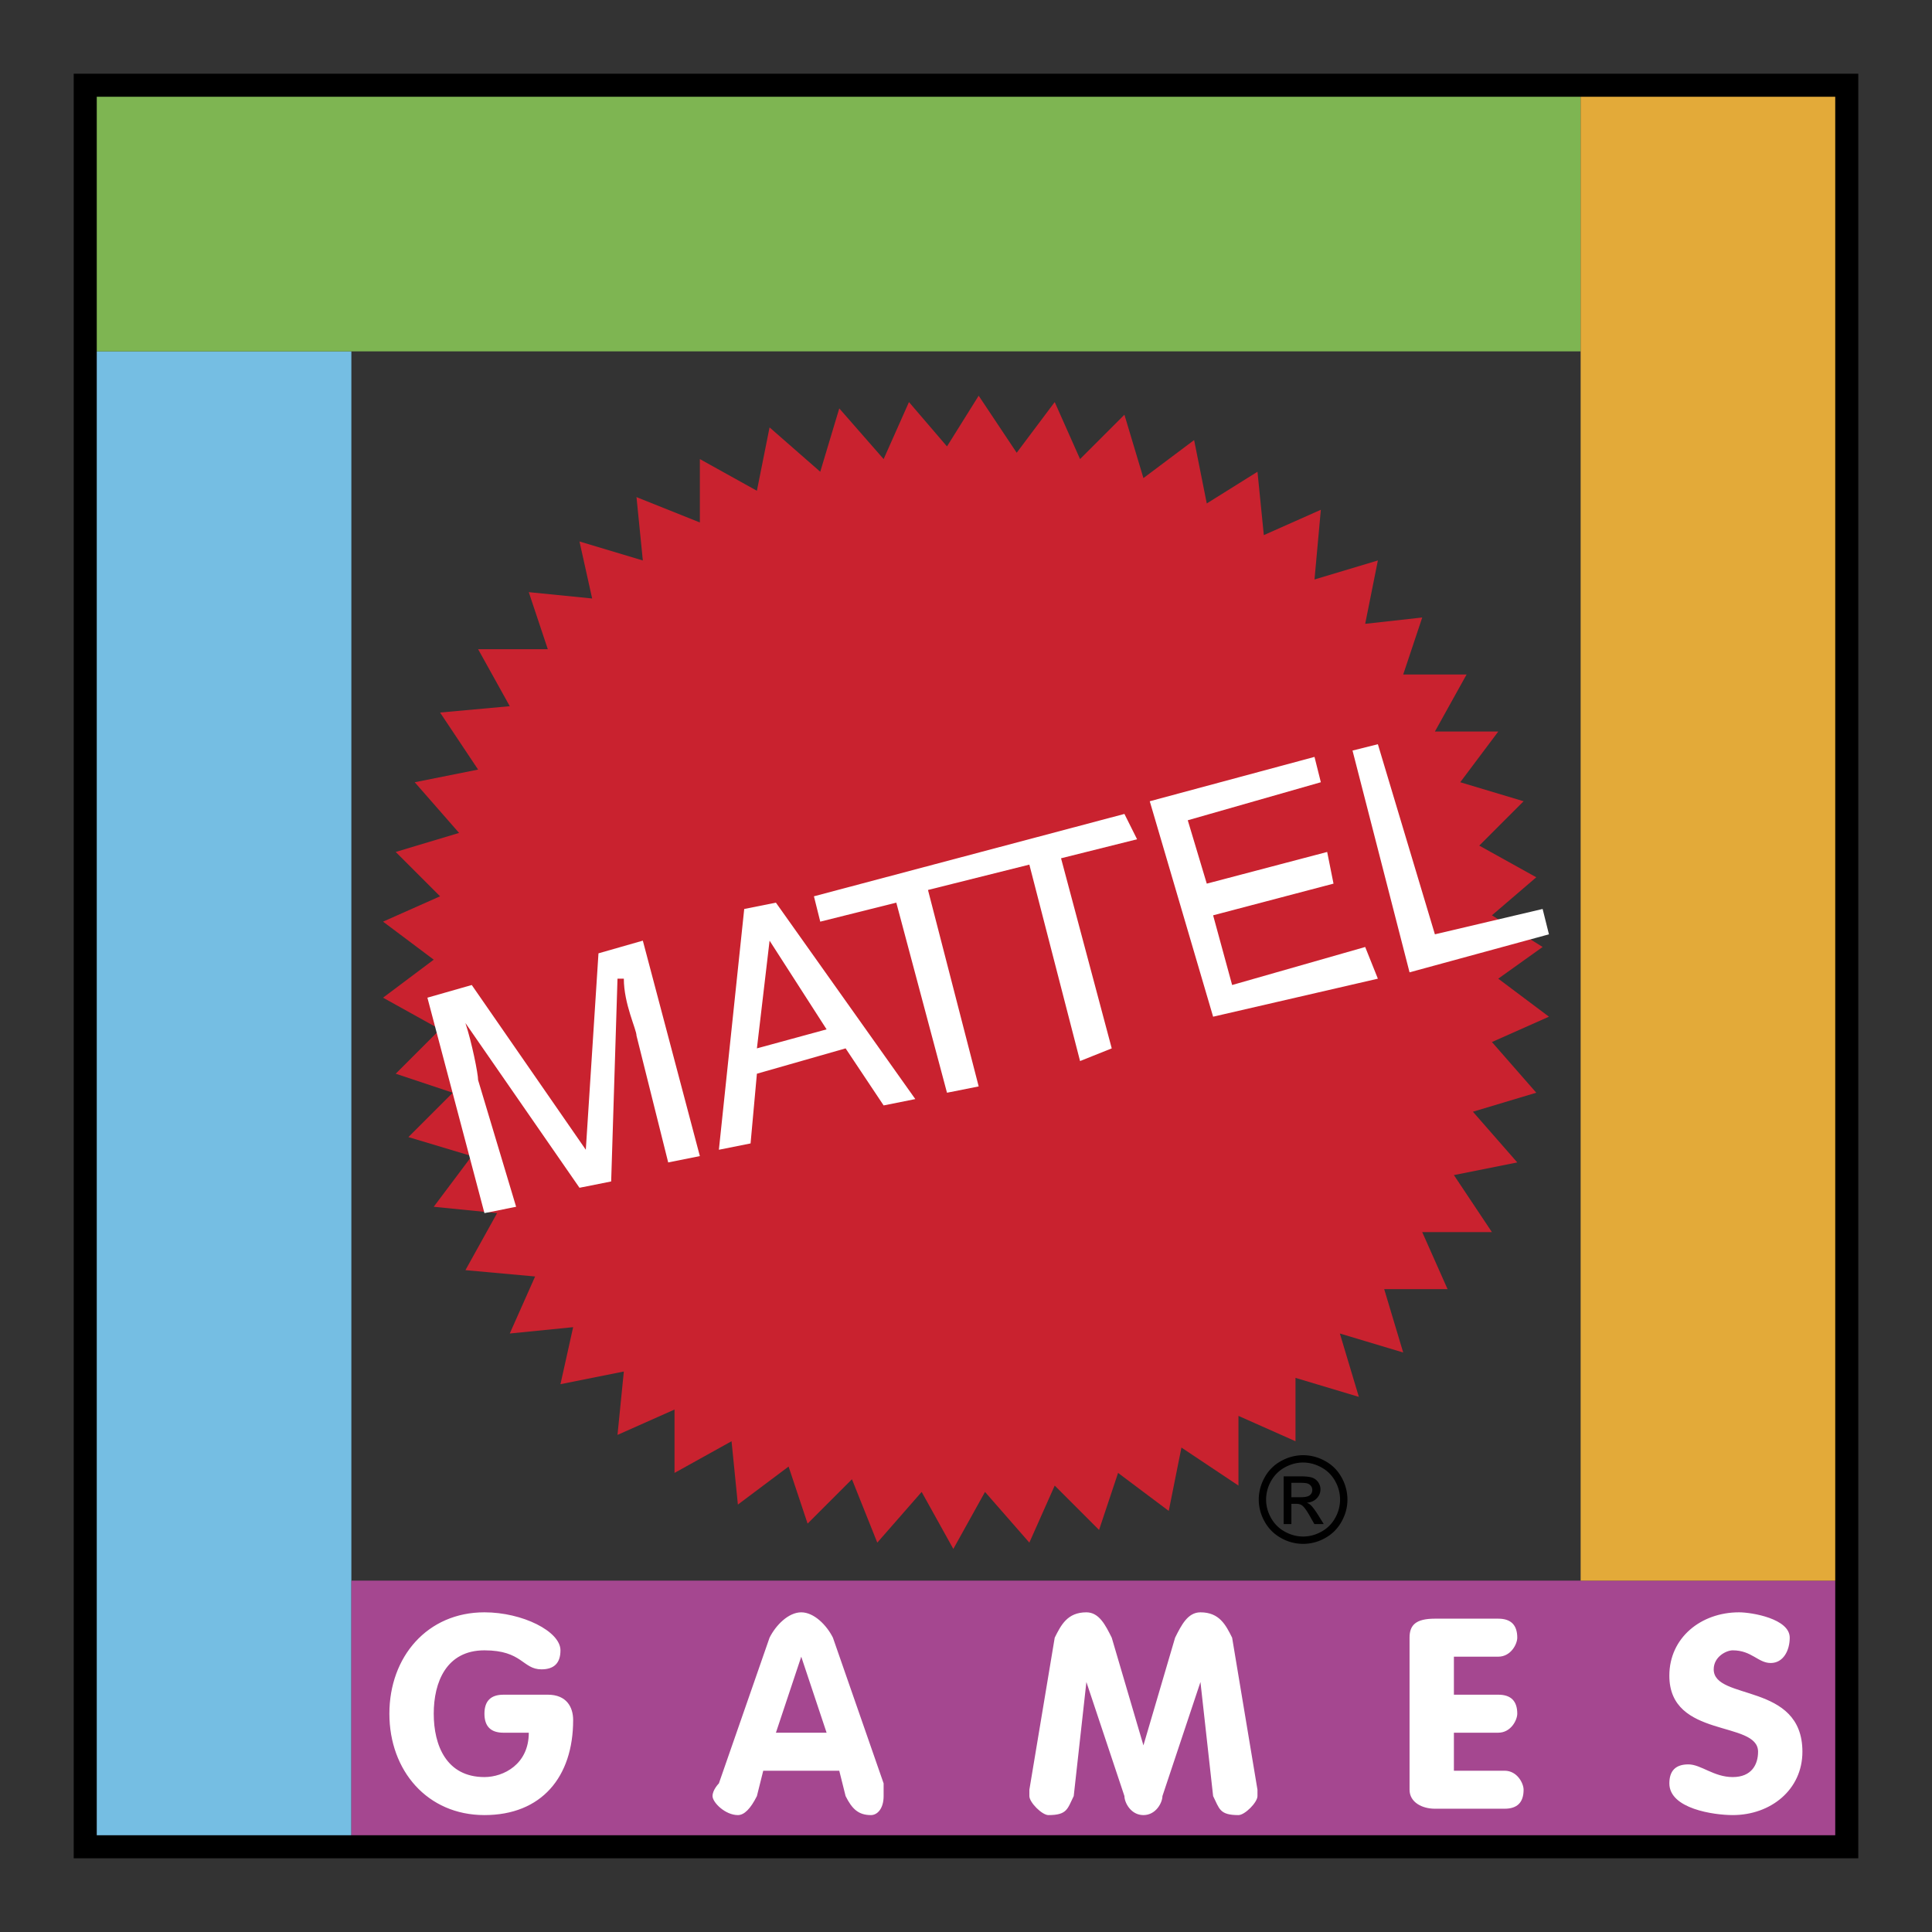
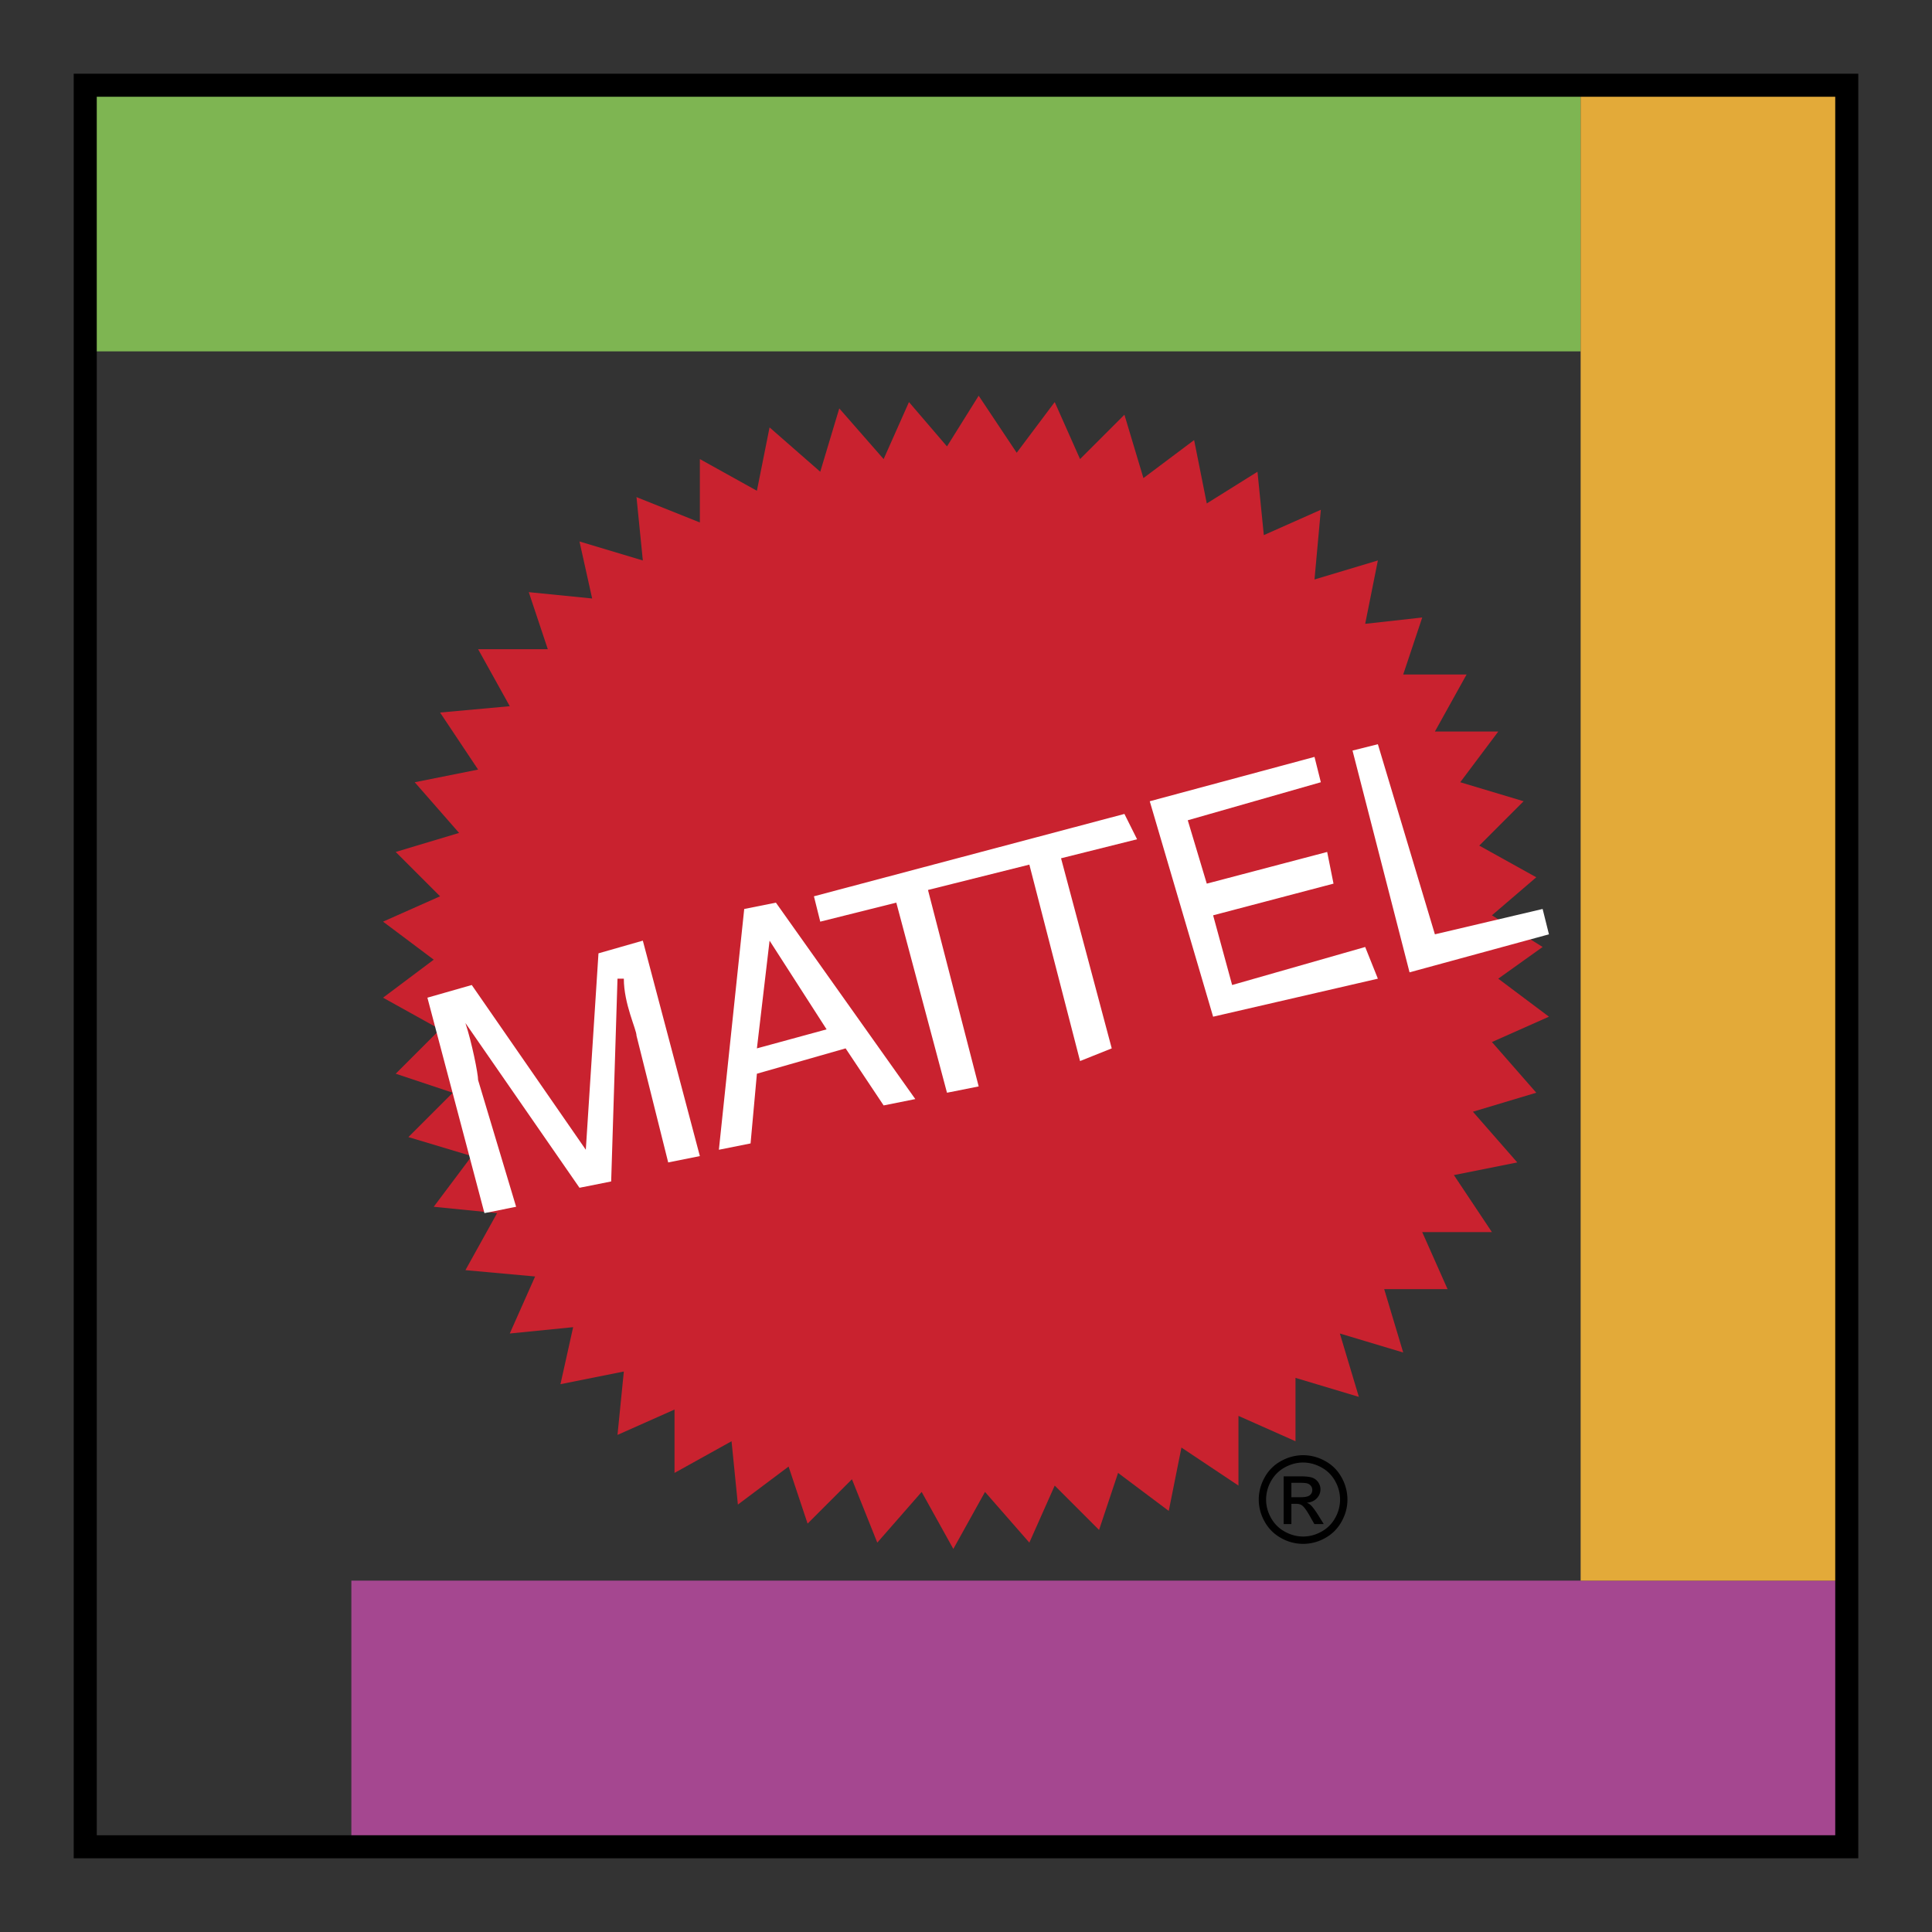
<svg xmlns="http://www.w3.org/2000/svg" width="2500" height="2500" viewBox="0 0 192.756 192.756">
  <rect x="0" y="0" width="192.756" height="192.756" fill="#333333" stroke="none" />
  <path fill-rule="evenodd" clip-rule="evenodd" fill="#fff" fill-opacity="0" d="M0 0h192.756v192.756H0V0z" />
-   <path fill-rule="evenodd" clip-rule="evenodd" fill="#75bee3" d="M8.504 35.056h26.552v149.196H8.504V35.056z" />
+   <path fill-rule="evenodd" clip-rule="evenodd" fill="#75bee3" d="M8.504 35.056h26.552v149.196V35.056z" />
  <path fill-rule="evenodd" clip-rule="evenodd" fill="#c9222f" d="M148.85 91.321l4.425-3.794-5.689-3.16 4.424-4.426-6.321-1.897 3.793-5.057h-6.322l3.16-5.69h-6.322l1.898-5.689-5.691.632 1.266-6.322-6.323 1.897.633-6.955-5.689 2.529-.633-6.322-5.059 3.162-1.263-6.322-5.057 3.793-1.896-6.322-4.426 4.425-2.529-5.689-3.793 5.057-3.793-5.69-3.162 5.058-3.793-4.425-2.528 5.689-4.426-5.057-1.897 6.321-5.057-4.425-1.264 6.322-5.69-3.161v6.322l-6.322-2.529.632 6.322-6.321-1.896 1.264 5.689-6.322-.632 1.897 5.69H47.7l3.16 5.689-6.953.632 3.793 5.69-6.323 1.264 4.426 5.058-6.322 1.897 4.426 4.425-5.69 2.529 5.057 3.793-5.057 3.793 5.69 3.16-4.426 4.426 5.69 1.896-4.425 4.426 6.321 1.897-3.793 5.056 6.322.633-3.161 5.69 6.954.632-2.529 5.69 6.323-.633-1.265 5.69 6.322-1.264-.632 6.322 5.689-2.529v6.322l5.69-3.16.632 6.32 5.058-3.793 1.897 5.69 4.425-4.424 2.528 6.322 4.426-5.058 3.161 5.689 3.161-5.689 4.424 5.058 2.53-5.691 4.425 4.426 1.897-5.69 5.056 3.793 1.266-6.322 5.689 3.793v-6.953l5.69 2.529v-6.322l6.322 1.896-1.896-6.322 6.32 1.896-1.896-6.322h6.322l-2.528-5.689h6.954l-3.793-5.69 6.322-1.263-4.426-5.059 6.322-1.897-4.425-5.056 5.689-2.529-5.057-3.793 4.426-3.162-5.058-3.16z" />
  <path d="M66.666 115.977l-3.161-12.645c0-.633-1.265-3.16-1.265-5.689h-.632l-.632 20.23-3.161.631-11.38-16.436c.632 1.896 1.265 5.057 1.265 5.689l3.793 12.643-3.161.633-5.69-21.494 4.425-1.264 11.379 16.436 1.264-19.597 4.425-1.265 5.69 21.495-3.159.633zM75.516 107.125l-.632 6.955-3.161.631 2.528-24.022 3.161-.632 13.908 19.598-3.161.633-3.793-5.691-8.85 2.528zm6.954-4.426l-5.689-8.85-1.264 10.747 6.953-1.897zM81.206 89.424l30.978-8.218 1.263 2.528-7.586 1.897 5.057 18.965-3.16 1.265-5.059-19.598-10.114 2.529 5.058 19.599-3.162.63-5.057-18.965-7.587 1.897-.631-2.529zM137.471 97.643l-16.438 3.793-6.322-21.495 16.437-4.425.633 2.528-13.277 3.794 1.896 6.322 12.012-3.161.633 3.161-12.012 3.161 1.897 6.954 13.275-3.794 1.266 3.162zM143.16 93.217l10.748-2.529.631 2.529-13.908 3.793-5.69-22.126 2.53-.633 5.689 18.966z" fill-rule="evenodd" clip-rule="evenodd" fill="#fff" />
  <path fill-rule="evenodd" clip-rule="evenodd" fill="#7eb552" d="M8.504 8.504h149.197v26.552H8.504V8.504z" />
  <path fill-rule="evenodd" clip-rule="evenodd" fill="#a54790" d="M35.056 157.701h149.196v26.551H35.056v-26.551z" />
  <path fill-rule="evenodd" clip-rule="evenodd" fill="#e3aa39" d="M157.701 8.504h26.551v149.197h-26.551V8.504z" />
  <path fill="none" stroke="#000" stroke-width="2.3" stroke-miterlimit="2.613" d="M8.504 8.504h175.748v175.748H8.504V8.504z" />
-   <path d="M54.654 169.08c1.896 0 2.529 1.264 2.529 2.529 0 5.689-3.161 9.482-8.851 9.482-5.69 0-9.483-4.426-9.483-10.115s3.793-10.115 9.483-10.115c3.793 0 7.586 1.896 7.586 3.793 0 1.264-.632 1.896-1.896 1.896-1.896 0-1.896-1.896-5.689-1.896s-5.058 3.16-5.058 6.322c0 3.16 1.264 6.322 5.058 6.322 1.896 0 4.425-1.266 4.425-4.426h-2.529c-1.264 0-1.896-.633-1.896-1.896 0-1.266.632-1.896 1.896-1.896h4.425zM79.941 165.287l2.529 7.586h-5.057l2.528-7.586zm-8.218 12.643s-.633.633-.633 1.266c0 .631 1.265 1.896 2.529 1.896.632 0 1.265-.633 1.897-1.896l.632-2.529h7.586l.632 2.529c.632 1.264 1.264 1.896 2.528 1.896.632 0 1.265-.633 1.265-1.896v-1.266l-5.058-14.539c-.632-1.266-1.896-2.529-3.161-2.529-1.264 0-2.528 1.264-3.161 2.529l-5.056 14.539zM105.229 163.391c.633-1.266 1.264-2.529 3.16-2.529 1.266 0 1.898 1.264 2.529 2.529l3.162 10.746 3.16-10.746c.633-1.266 1.264-2.529 2.529-2.529 1.896 0 2.527 1.264 3.16 2.529l2.529 15.172v.633c0 .631-1.264 1.896-1.896 1.896-1.896 0-1.896-.633-2.529-1.896l-1.264-11.381-3.793 11.381c0 .631-.633 1.896-1.896 1.896-1.266 0-1.896-1.266-1.896-1.896l-3.795-11.381-1.264 11.381c-.633 1.264-.633 1.896-2.529 1.896-.631 0-1.896-1.266-1.896-1.896v-.633l2.529-15.172zM140.631 163.391c0-1.266.633-1.896 2.529-1.896h6.322c1.264 0 1.896.631 1.896 1.896 0 .631-.633 1.896-1.896 1.896h-4.426v3.793h4.426c1.264 0 1.896.631 1.896 1.896 0 .633-.633 1.896-1.896 1.896h-4.426v3.793h5.057c1.266 0 1.896 1.264 1.896 1.896 0 1.264-.631 1.896-1.896 1.896h-6.953c-1.264 0-2.529-.633-2.529-1.896v-15.17zM178.562 163.391c0 1.264-.633 2.527-1.896 2.527s-1.896-1.264-3.793-1.264c-.633 0-1.896.633-1.896 1.896 0 3.16 8.85 1.264 8.85 8.219 0 3.793-3.16 6.322-6.953 6.322-1.896 0-6.322-.633-6.322-3.162 0-1.264.633-1.896 1.896-1.896s2.529 1.266 4.426 1.266 2.529-1.266 2.529-2.529c0-3.16-8.852-1.264-8.852-7.586 0-3.793 3.16-6.322 6.953-6.322 1.266-.001 5.058.632 5.058 2.529z" fill-rule="evenodd" clip-rule="evenodd" fill="#fff" />
  <path d="M130.014 145.184a4.53 4.53 0 0 1 2.174.57c.707.383 1.26.926 1.654 1.637a4.5 4.5 0 0 1 .592 2.221c0 .762-.193 1.494-.584 2.197a4.132 4.132 0 0 1-1.635 1.639 4.462 4.462 0 0 1-2.201.584 4.456 4.456 0 0 1-2.203-.584 4.142 4.142 0 0 1-1.639-1.639 4.44 4.44 0 0 1-.586-2.197c0-.771.197-1.512.594-2.221a4.077 4.077 0 0 1 1.658-1.637 4.526 4.526 0 0 1 2.176-.57zm0 .732c-.623 0-1.229.16-1.816.479s-1.049.775-1.381 1.365a3.734 3.734 0 0 0-.498 1.852c0 .637.164 1.246.49 1.83.326.586.783 1.041 1.369 1.367s1.197.49 1.836.49c.635 0 1.248-.164 1.834-.49s1.041-.781 1.365-1.367a3.718 3.718 0 0 0 .486-1.83 3.75 3.75 0 0 0-.494-1.852c-.33-.59-.791-1.047-1.381-1.365s-1.195-.479-1.81-.479zm-1.942 6.139v-4.76h1.635c.561 0 .965.043 1.215.131s.447.242.598.459c.148.221.223.453.223.699 0 .348-.125.65-.373.908s-.578.402-.988.436c.168.068.305.154.404.252.191.188.426.502.705.943l.58.932h-.939l-.422-.75c-.332-.59-.598-.959-.803-1.107-.139-.109-.346-.164-.615-.164h-.451v2.021h-.769zm.768-2.678h.934c.443 0 .748-.068.91-.201a.644.644 0 0 0 .244-.527.65.65 0 0 0-.119-.379.703.703 0 0 0-.324-.248c-.139-.057-.396-.082-.771-.082h-.873v1.437h-.001z" fill-rule="evenodd" clip-rule="evenodd" />
</svg>